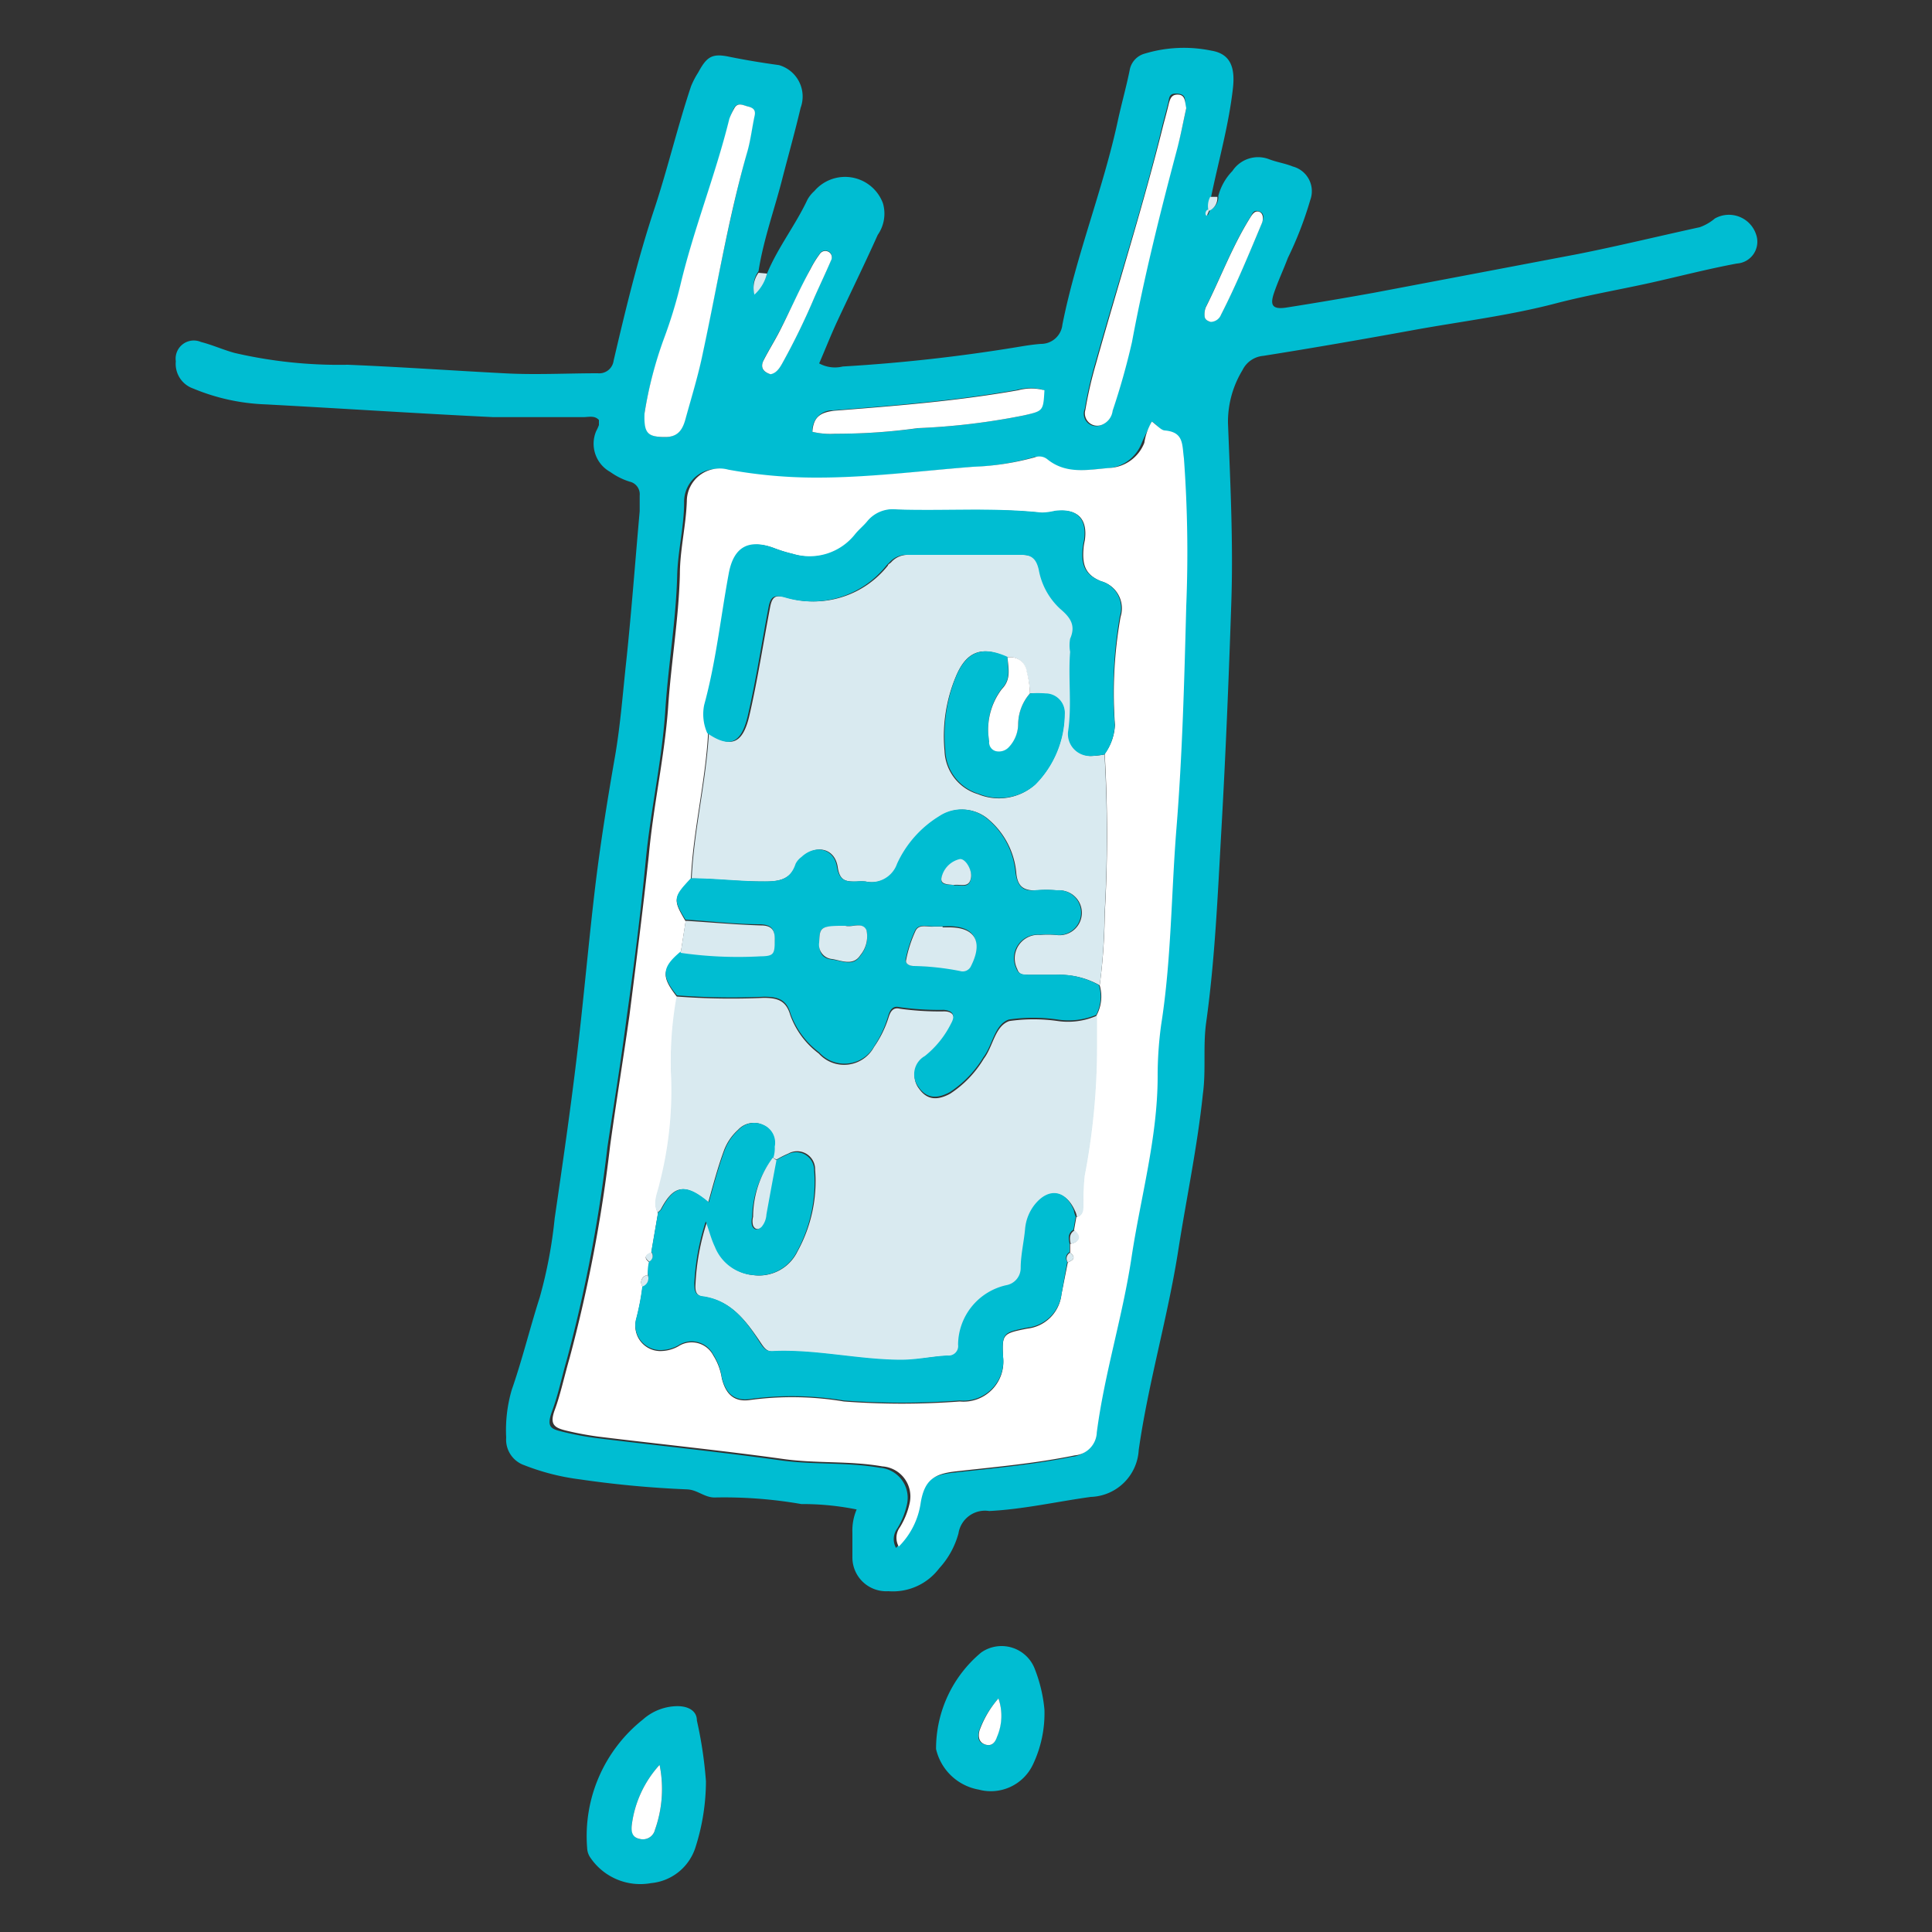
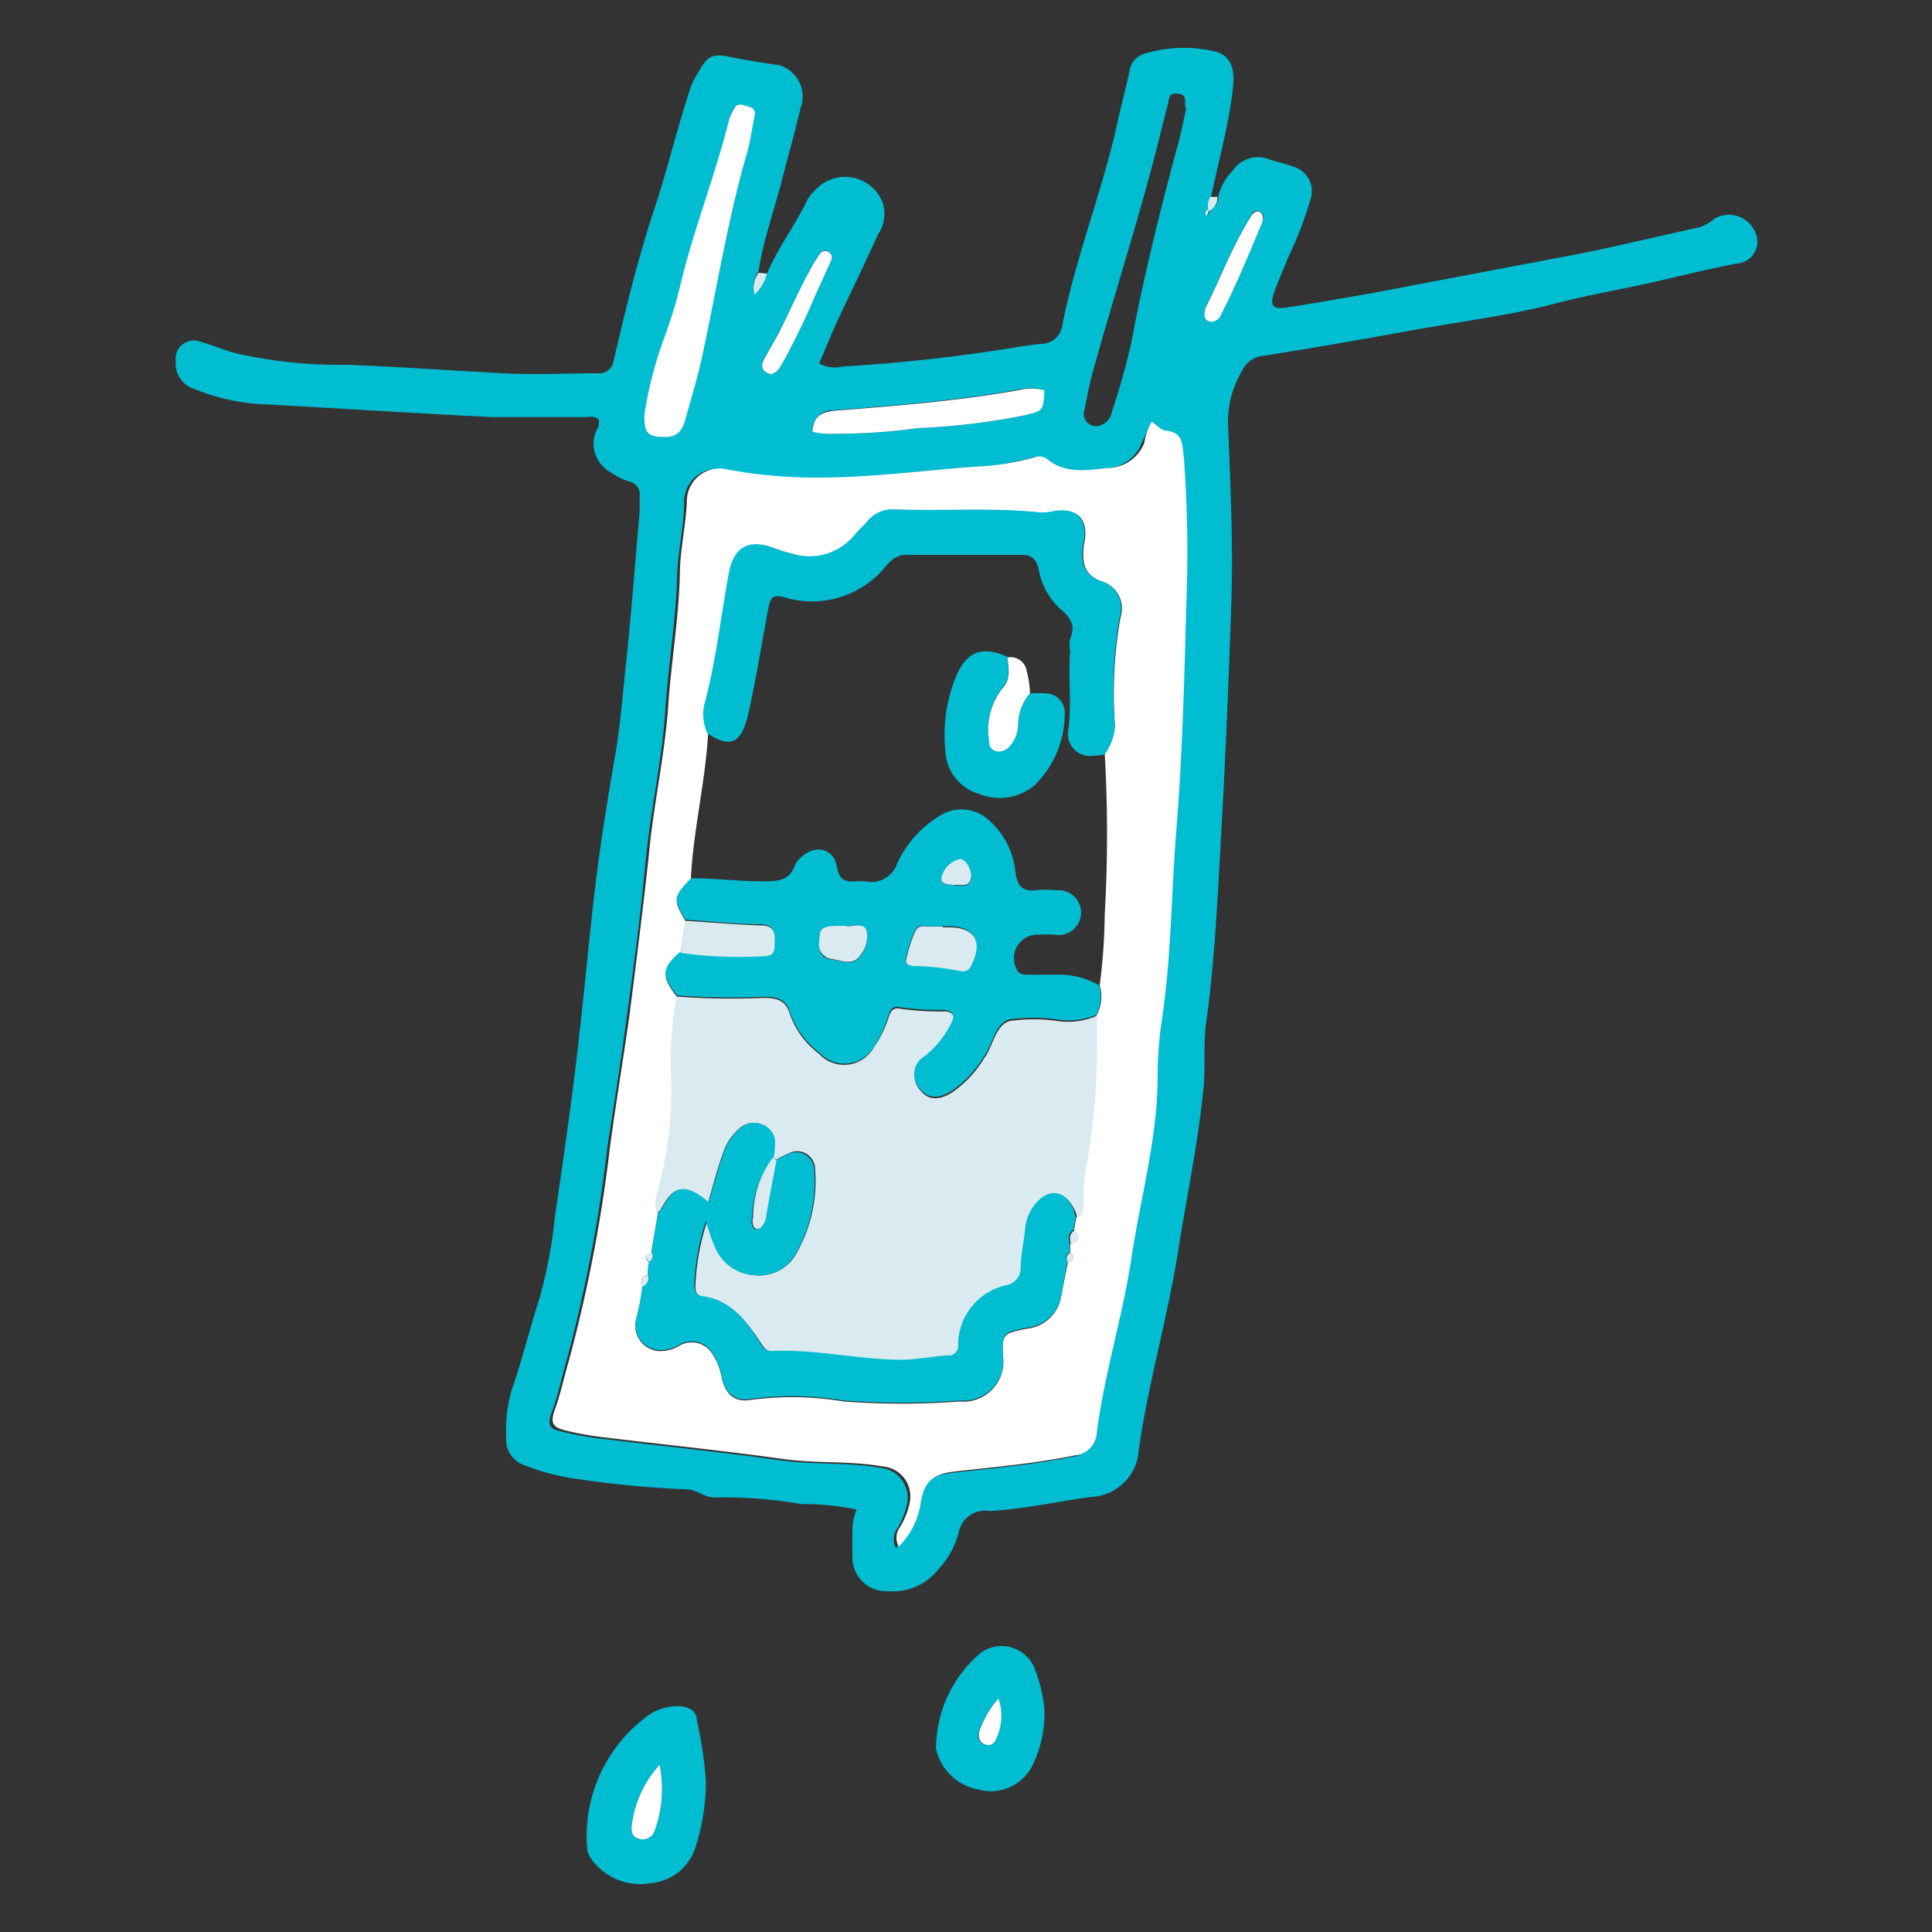
<svg xmlns="http://www.w3.org/2000/svg" viewBox="0 0 100 100">
  <rect x="0" y="0" width="100" height="100" fill="#333333" stroke="none" />
  <defs>
    <style>
      .cls-1 {
        clip-path: url(#clip-icon-prevencion);
      }

      .cls-2 {
        fill: none;
      }

      .cls-3 {
        fill: #00bdd2;
      }

      .cls-4 {
        fill: #d9eaf0;
      }

      .cls-5 {
        fill: #fff;
      }
    </style>
    <clipPath id="clip-icon-prevencion">
      <rect width="100" height="100" />
    </clipPath>
  </defs>
  <g id="icon-prevencion" class="cls-1">
    <g id="icon-prevencion-2" data-name="icon-prevencion">
      <g id="Layer_1" data-name="Layer 1">
        <rect id="Rectangle_4" data-name="Rectangle 4" class="cls-2" width="100" height="100" />
        <path id="Path_1412" data-name="Path 1412" class="cls-3" d="M39.7,14.16c.56-1.35,1.47-2.5,2.09-3.82a1.7,1.7,0,0,1,.36-.45,2.09,2.09,0,0,1,3.55.63,1.92,1.92,0,0,1-.27,1.64c-.69,1.54-1.44,3.06-2.15,4.59-.31.68-.59,1.39-.88,2.06a1.7,1.7,0,0,0,1.22.16,86.886,86.886,0,0,0,9-1c.42-.07.84-.14,1.26-.17a1.11,1.11,0,0,0,1.11-1c.71-3.57,2.1-7,2.86-10.51.19-.89.44-1.76.62-2.65a1.08,1.08,0,0,1,.8-.87,7,7,0,0,1,3.42-.15c1,.16,1.24.87,1.13,1.91-.21,1.91-.74,3.76-1.13,5.64a1,1,0,0,0-.1.65.22.22,0,0,0-.14.25s0,.05.07.07l.12-.28a.73.73,0,0,0,.42-.72,2.91,2.91,0,0,1,.73-1.29,1.59,1.59,0,0,1,1.92-.6c.4.15.82.21,1.21.37a1.32,1.32,0,0,1,.9,1.73,18.8,18.8,0,0,1-1.16,3c-.23.61-.51,1.2-.72,1.82s-.09.86.64.75c1.52-.24,3-.49,4.55-.77q5.28-1,10.54-2c2.11-.42,4.2-.93,6.31-1.39a2.52,2.52,0,0,0,.78-.45,1.48,1.48,0,0,1,2.14.84,1.13,1.13,0,0,1-1,1.49c-1.51.28-3,.67-4.48,1s-3.27.64-4.88,1.06c-2.44.64-4.94.94-7.41,1.39s-5.16.92-7.75,1.33a1.32,1.32,0,0,0-1.07.74,5.14,5.14,0,0,0-.75,2.73c.12,3.12.28,6.24.17,9.37-.13,3.89-.29,7.79-.51,11.67-.19,3.35-.33,6.71-.79,10-.17,1.22,0,2.47-.17,3.7-.28,2.69-.84,5.33-1.26,8-.54,3.5-1.56,6.91-2.06,10.42a2.57,2.57,0,0,1-2.48,2.43c-1.75.24-3.48.64-5.26.73a1.388,1.388,0,0,0-1.59,1.16,4.36,4.36,0,0,1-1,1.81,3,3,0,0,1-2.63,1.18,1.75,1.75,0,0,1-1.86-1.77V79.32a2.77,2.77,0,0,1,.22-1.19,14.071,14.071,0,0,0-2.86-.28,23.31,23.31,0,0,0-4.49-.34c-.53,0-.88-.39-1.41-.42A53.29,53.29,0,0,1,30,76.57a11.9,11.9,0,0,1-2.86-.73,1.4,1.4,0,0,1-.94-1.43,7.43,7.43,0,0,1,.29-2.48c.55-1.58.94-3.2,1.45-4.79a24.09,24.09,0,0,0,.77-4.08c.4-2.74.8-5.49,1.13-8.24.37-3.06.63-6.14,1-9.19.27-2.18.62-4.35,1-6.52.28-1.64.4-3.29.58-4.93.27-2.57.46-5.15.69-7.72v-.81a.667.667,0,0,0-.52-.72,3.51,3.51,0,0,1-1-.5,1.67,1.67,0,0,1-.73-2.12A2.19,2.19,0,0,0,31,22c0-.07,0-.15,0-.26-.23-.26-.56-.14-.85-.15H25.52c-3.93-.19-7.85-.45-11.78-.66A10.69,10.69,0,0,1,10,20.11a1.35,1.35,0,0,1-.9-1.41.94.94,0,0,1,1.3-1c.59.15,1.16.41,1.75.57a24,24,0,0,0,5.85.61c2.7.11,5.39.3,8.08.44,1.62.09,3.24,0,4.86,0a.75.75,0,0,0,.82-.65c.62-2.65,1.26-5.31,2.12-7.89.69-2.09,1.19-4.23,1.89-6.32a4.37,4.37,0,0,1,.37-.71c.43-.79.69-1,1.57-.82s1.74.32,2.61.44a1.69,1.69,0,0,1,1.12,2.21c-.28,1.19-.61,2.37-.92,3.56-.41,1.64-1,3.23-1.26,4.9a1.33,1.33,0,0,0-.21,1.13,2.2,2.2,0,0,0,.65-1.01Zm19.92,7.66c-.2.43-.38.76-.53,1.12a2.05,2.05,0,0,1-1.78,1.3c-1.09.08-2.25.36-3.23-.44a.66.66,0,0,0-.66-.11,13.76,13.76,0,0,1-3.19.49c-2.69.21-5.37.59-8.07.56a25.22,25.22,0,0,1-4.6-.41A1.7,1.7,0,0,0,35.41,26c0,1.27-.33,2.53-.36,3.8-.06,2.32-.46,4.6-.61,6.91-.16,2.57-.74,5.09-1,7.66-.26,2.75-.61,5.51-1,8.26-.29,2.25-.66,4.49-1,6.74a76.22,76.22,0,0,1-2.1,11c-.26.89-.44,1.8-.76,2.66s-.05.93.55,1.08a16.408,16.408,0,0,0,1.7.32c3.18.39,6.35.71,9.52,1.15,1.72.25,3.47.09,5.18.39a1.56,1.56,0,0,1,1.42,1.87,4,4,0,0,1-.51,1.28.92.92,0,0,0-.06,1,4,4,0,0,0,1.14-2.3c.2-1.13.67-1.46,1.79-1.59,2.06-.23,4.13-.41,6.18-.83a1.24,1.24,0,0,0,1.14-1.19c.4-3.06,1.34-6,1.8-9.07s1.32-6.18,1.35-9.37a19.562,19.562,0,0,1,.18-2.653c.53-3.357.52-6.757.79-10.137.31-3.83.41-7.7.51-11.55a67,67,0,0,0-.12-7.63c-.06-.73,0-1.37-1-1.45a1.626,1.626,0,0,0-.52-.53ZM33.36,21.4c0,1,.17,1.22,1.06,1.22.71,0,.92-.46,1.06-1,.31-1.12.65-2.22.88-3.35.75-3.5,1.37-7,2.32-10.48.16-.59.23-1.2.36-1.8.07-.31-.1-.42-.35-.48s-.53-.24-.71.11a3.44,3.44,0,0,0-.21.53c-.72,2.92-1.85,5.71-2.54,8.63a24.42,24.42,0,0,1-.85,2.76,20.47,20.47,0,0,0-1.02,3.86Zm28-15.8c-.07-.31.12-.7-.38-.75s-.45.21-.52.5-.17.67-.26,1c-1,4.19-2.35,8.3-3.51,12.45a20.71,20.71,0,0,0-.54,2.36A.64.64,0,0,0,57,22a.9.9,0,0,0,.55-.69,36.871,36.871,0,0,0,1-3.55c.62-3.33,1.44-6.62,2.31-9.89.24-.79.38-1.55.54-2.27ZM42.05,22.35a4,4,0,0,0,1.21.1,30.43,30.43,0,0,0,4.27-.29A35,35,0,0,0,53,21.5c.94-.23.95-.23,1-1.32a2.61,2.61,0,0,0-1.36,0c-3.16.56-6.34.81-9.53,1.06A1.032,1.032,0,0,0,42.05,22.35Zm-2.17-3c.3-.05.47-.31.62-.58a35.76,35.76,0,0,0,1.66-3.41c.28-.63.58-1.26.85-1.89a.33.33,0,0,0-.18-.48.34.34,0,0,0-.4.14,5.281,5.281,0,0,0-.48.78c-.54,1.07-1.05,2.14-1.59,3.2-.26.51-.57,1-.83,1.51-.17.38-.08.61.35.75Zm22.77-2.71a.58.58,0,0,0,.55-.37c.79-1.54,1.45-3.15,2.12-4.75.08-.2.15-.48-.15-.58s-.35.13-.45.29c-.93,1.48-1.53,3.11-2.31,4.66a1,1,0,0,0-.06.45c.01.2.15.27.3.32Z" />
        <path id="Path_1413" data-name="Path 1413" class="cls-3" d="M36.54,92.2A11.31,11.31,0,0,1,36,95.61a2.67,2.67,0,0,1-2.3,1.86,3.12,3.12,0,0,1-3.13-1.3.94.94,0,0,1-.18-.53A7.7,7.7,0,0,1,33.28,89a2.72,2.72,0,0,1,1.79-.69c.52,0,1,.22,1,.74A21.6,21.6,0,0,1,36.54,92.2Zm-2.4-.85a5.66,5.66,0,0,0-1.44,3.12c0,.32,0,.63.41.71a.64.64,0,0,0,.79-.47A6.29,6.29,0,0,0,34.14,91.35Z" />
        <path id="Path_1414" data-name="Path 1414" class="cls-3" d="M54.06,88.49a6.17,6.17,0,0,1-.59,2.83,2.41,2.41,0,0,1-2.81,1.31,2.76,2.76,0,0,1-2.21-2.1,6.48,6.48,0,0,1,2.34-5,1.84,1.84,0,0,1,2.78.88,7.64,7.64,0,0,1,.49,2.08Zm-2.38-.58a5.2,5.2,0,0,0-1,1.66c-.09.34-.06.62.31.73s.5-.12.59-.39a2.75,2.75,0,0,0,.1-2Z" />
        <path id="Path_1415" data-name="Path 1415" class="cls-4" d="M39.7,14.16a2.2,2.2,0,0,1-.65,1.09,1.33,1.33,0,0,1,.21-1.13Z" />
        <path id="Path_1416" data-name="Path 1416" class="cls-4" d="M62.54,10.84a1,1,0,0,1,.1-.65h.37a.73.73,0,0,1-.42.72Z" />
        <path id="Path_1417" data-name="Path 1417" class="cls-5" d="M59.62,21.82c.29.21.47.44.66.46,1,.08.9.72,1,1.45a67,67,0,0,1,.12,7.63c-.1,3.85-.2,7.72-.51,11.55-.27,3.38-.26,6.78-.79,10.14a19.55,19.55,0,0,0-.18,2.65c0,3.19-.88,6.25-1.35,9.37s-1.4,6-1.8,9.07a1.24,1.24,0,0,1-1.14,1.19c-2.05.42-4.12.6-6.18.83-1.12.13-1.59.46-1.79,1.59a4,4,0,0,1-1.14,2.3.92.92,0,0,1,.06-1,4,4,0,0,0,.51-1.28,1.56,1.56,0,0,0-1.42-1.87c-1.71-.3-3.46-.14-5.18-.39-3.17-.44-6.34-.76-9.52-1.15a16.408,16.408,0,0,1-1.7-.32c-.6-.15-.83-.33-.55-1.08s.5-1.77.76-2.66a76.22,76.22,0,0,0,2.1-11c.31-2.25.68-4.49,1-6.74.35-2.75.7-5.51,1-8.26.23-2.57.81-5.09,1-7.66.15-2.31.55-4.59.61-6.91,0-1.27.32-2.53.36-3.8a1.7,1.7,0,0,1,2.15-1.62,25.22,25.22,0,0,0,4.6.41c2.7,0,5.38-.35,8.07-.56a13.76,13.76,0,0,0,3.19-.49.66.66,0,0,1,.66.11c1,.8,2.14.52,3.23.44a2.05,2.05,0,0,0,1.78-1.3A3.048,3.048,0,0,1,59.62,21.82ZM55.27,65.34c.26-.11.45-.24.12-.5v-.45c.48-.12.55-.35.2-.71l.12-.68c.33-.1.33-.37.34-.64a12.29,12.29,0,0,1,.06-1.49,35.36,35.36,0,0,0,.64-6.58c0-.57,0-1.14,0-1.72A2.06,2.06,0,0,0,56.92,51a30.18,30.18,0,0,0,.26-3.67,72,72,0,0,0,0-8.31,2.77,2.77,0,0,0,.53-1.49,22.62,22.62,0,0,1,.29-5.6,1.45,1.45,0,0,0-1-1.84c-.84-.34-1-.87-.91-1.78a3.429,3.429,0,0,1,.06-.34c.16-1.12-.38-1.66-1.52-1.51a3.26,3.26,0,0,1-.68.09c-2.5-.27-5-.08-7.5-.16a1.7,1.7,0,0,0-1.53.62c-.19.23-.44.43-.63.67a3,3,0,0,1-3.23,1,7.53,7.53,0,0,1-1-.31c-1.26-.47-2.05,0-2.3,1.33-.42,2.27-.66,4.57-1.27,6.8a2.4,2.4,0,0,0,.16,1.47c-.14,2.52-.77,5-.89,7.52-.92,1-.93,1.08-.27,2.2l-.26,1.66c-1,.81-1,1.21-.18,2.26a18.69,18.69,0,0,0-.28,4.22,19.17,19.17,0,0,1-.6,5.44c-.11.48-.38,1-.11,1.52l-.35,2.05c-.26.11-.43.25-.11.49l-.07.67a.37.37,0,0,0-.27.59,13.44,13.44,0,0,1-.33,1.7,1.3,1.3,0,0,0,1.19,1.64,1.91,1.91,0,0,0,1-.25,1.26,1.26,0,0,1,1.8.48,3.06,3.06,0,0,1,.44,1.18c.21.85.66,1.25,1.49,1.12a16.29,16.29,0,0,1,4.83.08,40.061,40.061,0,0,0,6,0,2.06,2.06,0,0,0,2.24-2.28c-.07-1.22,0-1.24,1.24-1.49A2,2,0,0,0,54.94,67Z" />
        <path id="Path_1418" data-name="Path 1418" class="cls-5" d="M33.36,21.4a20.47,20.47,0,0,1,1-3.86,24.419,24.419,0,0,0,.85-2.76c.69-2.92,1.82-5.71,2.54-8.63A3.44,3.44,0,0,1,38,5.62c.18-.35.46-.17.71-.11s.42.17.35.48c-.13.6-.2,1.21-.36,1.8-1,3.46-1.57,7-2.32,10.48-.23,1.13-.57,2.23-.88,3.35-.14.54-.35,1-1.06,1C33.53,22.62,33.32,22.44,33.36,21.4Z" />
-         <path id="Path_1419" data-name="Path 1419" class="cls-5" d="M61.4,5.6c-.16.72-.3,1.48-.5,2.22-.87,3.27-1.69,6.56-2.31,9.89a36.869,36.869,0,0,1-1,3.55A.9.9,0,0,1,57,22a.64.64,0,0,1-.82-.79,20.71,20.71,0,0,1,.54-2.36c1.16-4.15,2.47-8.26,3.51-12.45.09-.33.18-.67.26-1s.17-.53.52-.5S61.33,5.29,61.4,5.6Z" />
        <path id="Path_1420" data-name="Path 1420" class="cls-5" d="M42.05,22.35c.05-.77.41-1,1.12-1.09,3.19-.25,6.37-.5,9.53-1.06a2.61,2.61,0,0,1,1.36,0C54,21.27,54,21.27,53,21.5a35,35,0,0,1-5.5.66,30.43,30.43,0,0,1-4.27.29A4,4,0,0,1,42.05,22.35Z" />
        <path id="Path_1421" data-name="Path 1421" class="cls-5" d="M39.88,19.37c-.43-.14-.52-.4-.35-.73.26-.51.57-1,.83-1.51.54-1.06,1-2.13,1.59-3.2a5.28,5.28,0,0,1,.48-.78.34.34,0,0,1,.4-.14.33.33,0,0,1,.18.48c-.27.63-.57,1.26-.85,1.89a35.76,35.76,0,0,1-1.66,3.41C40.35,19.06,40.18,19.32,39.88,19.37Z" />
        <path id="Path_1422" data-name="Path 1422" class="cls-5" d="M62.65,16.66c-.15-.05-.29-.12-.3-.3a1,1,0,0,1,.06-.45c.78-1.55,1.38-3.18,2.31-4.66.1-.16.23-.36.45-.29s.23.38.15.58c-.67,1.6-1.33,3.21-2.12,4.75a.58.58,0,0,1-.55.37Z" />
        <path id="Path_1423" data-name="Path 1423" class="cls-4" d="M62.59,10.88l-.12.28a.069.069,0,0,1-.07-.07.22.22,0,0,1,.14-.25Z" />
        <path id="Path_1424" data-name="Path 1424" class="cls-5" d="M34.14,91.35a6.29,6.29,0,0,1-.24,3.36.64.64,0,0,1-.79.47c-.41-.08-.44-.39-.41-.71a5.66,5.66,0,0,1,1.44-3.12Z" />
        <path id="Path_1425" data-name="Path 1425" class="cls-5" d="M51.68,87.91a2.75,2.75,0,0,1-.08,2c-.09.27-.26.49-.59.39s-.4-.39-.31-.73a5.2,5.2,0,0,1,.98-1.66Z" />
        <path id="Path_1426" data-name="Path 1426" class="cls-4" d="M56.78,52.57v1.72a35.36,35.36,0,0,1-.64,6.58,12.289,12.289,0,0,0-.06,1.49c0,.27,0,.54-.34.64a.97.97,0,0,0-.1-.33c-.47-1.05-1.34-1.18-2-.32a2.35,2.35,0,0,0-.52,1.27c-.06.68-.18,1.37-.23,2.05a.9.9,0,0,1-.74.88,3.18,3.18,0,0,0-2.5,3.08c0,.38-.19.54-.56.56-.81,0-1.59.22-2.41.22-2.23,0-4.43-.56-6.66-.45-.31,0-.44-.16-.61-.41-.75-1.12-1.54-2.23-3-2.43-.43-.05-.43-.37-.41-.69a12.21,12.21,0,0,1,.59-3.18c.19.53.29.94.47,1.31A2.33,2.33,0,0,0,39,66a2.21,2.21,0,0,0,2.28-1.23,7.52,7.52,0,0,0,.91-4.23.93.93,0,0,0-1.39-.83,5,5,0,0,0-.61.31l-.19-.1a1.6,1.6,0,0,1,.07-.57,1,1,0,0,0-.6-1.13,1.1,1.1,0,0,0-1.27.26,2.71,2.71,0,0,0-.75,1.13c-.31.85-.54,1.72-.79,2.62-1.2-1-1.8-.9-2.46.37a.87.87,0,0,1-.17.16c-.27-.52,0-1,.11-1.52a19.17,19.17,0,0,0,.6-5.44,18.69,18.69,0,0,1,.28-4.22,37.511,37.511,0,0,0,4.5.07c.68,0,1.16.11,1.38.88a4.31,4.31,0,0,0,1.48,2,1.76,1.76,0,0,0,2.86-.34A5.6,5.6,0,0,0,46,52.64c.08-.25.21-.52.57-.43a14.72,14.72,0,0,0,2.3.14c.48,0,.61.29.38.7a5,5,0,0,1-1.36,1.69,1.08,1.08,0,0,0-.32,1.61c.39.56.91.64,1.61.26a5.58,5.58,0,0,0,1.74-1.81c.49-.64.57-1.69,1.32-1.95a8.81,8.81,0,0,1,2.52,0,3.71,3.71,0,0,0,2.02-.28Z" />
-         <path id="Path_1427" data-name="Path 1427" class="cls-4" d="M57.17,39.05a72,72,0,0,1,0,8.31A30.18,30.18,0,0,1,56.92,51a4.2,4.2,0,0,0-2.22-.54H53.2c-.23,0-.45,0-.55-.31a1.22,1.22,0,0,1,1.19-1.76,5.31,5.31,0,0,1,.8,0,1.16,1.16,0,1,0,.11-2.3,6.32,6.32,0,0,0-1.15,0c-.65,0-.94-.23-1-.93a4.1,4.1,0,0,0-1.39-2.71,2.08,2.08,0,0,0-2.55-.2,5.63,5.63,0,0,0-2.19,2.47,1.41,1.41,0,0,1-1.65.91,2.36,2.36,0,0,0-.46,0c-.55,0-.89,0-1-.75-.15-1-1.13-1.18-1.84-.51a1,1,0,0,0-.3.35c-.3.86-1,.92-1.75.91-1.23,0-2.45-.14-3.67-.16.12-2.53.75-5,.89-7.52,1.19.82,1.77.5,2.1-.92.43-1.87.72-3.77,1.08-5.65.11-.54.32-.58.79-.47a4.91,4.91,0,0,0,5.3-1.64c0-.06.11-.11.16-.16a1.15,1.15,0,0,1,.92-.39h5.9c.56,0,.79.24.91.79a3.62,3.62,0,0,0,1.1,2c.51.44.83.85.52,1.55a1.89,1.89,0,0,0,0,.68c-.11,1.38.1,2.77-.11,4.15a1.14,1.14,0,0,0,1.09,1.24A4.43,4.43,0,0,0,57.17,39.05Zm-3.86-3.16a4.76,4.76,0,0,0-.18-1.12.85.85,0,0,0-1-.74c-1.29-.62-2.11-.34-2.66,1a8,8,0,0,0-.58,3.84,2.43,2.43,0,0,0,1.74,2.24,2.81,2.81,0,0,0,2.93-.49A5.23,5.23,0,0,0,55.09,37a1,1,0,0,0-1-1.08,5.38,5.38,0,0,0-.78-.03Z" />
        <path id="Path_1428" data-name="Path 1428" class="cls-3" d="M35.76,45.46c1.22,0,2.44.15,3.67.16.8,0,1.45,0,1.75-.91a1,1,0,0,1,.3-.35c.71-.67,1.69-.45,1.84.51.12.71.46.78,1,.75a2.36,2.36,0,0,1,.46,0,1.41,1.41,0,0,0,1.65-.91,5.63,5.63,0,0,1,2.19-2.47,2.08,2.08,0,0,1,2.55.2,4.1,4.1,0,0,1,1.39,2.71c.09.7.38,1,1,.93a6.32,6.32,0,0,1,1.15,0,1.16,1.16,0,1,1-.11,2.3,5.31,5.31,0,0,0-.8,0,1.22,1.22,0,0,0-1.19,1.76c.1.28.32.3.55.31h1.5a4.2,4.2,0,0,1,2.22.54,2.06,2.06,0,0,1-.14,1.54,3.71,3.71,0,0,1-2,.24,8.81,8.81,0,0,0-2.52,0c-.75.26-.83,1.31-1.32,1.95a5.58,5.58,0,0,1-1.74,1.81c-.7.38-1.22.3-1.61-.26a1.08,1.08,0,0,1,.32-1.61,5,5,0,0,0,1.36-1.69c.23-.41.1-.66-.38-.7a14.72,14.72,0,0,1-2.3-.14c-.36-.09-.49.18-.57.43a5.6,5.6,0,0,1-.72,1.57,1.76,1.76,0,0,1-2.86.34,4.31,4.31,0,0,1-1.48-2c-.22-.77-.7-.88-1.38-.88a37.51,37.51,0,0,1-4.5-.07c-.82-1-.79-1.45.18-2.26a21,21,0,0,0,4.12.18c.7,0,.74-.11.75-.83,0-.53-.16-.74-.72-.77-1.3,0-2.59-.16-3.89-.24C34.83,46.54,34.84,46.43,35.76,45.46Zm13,2.49H48.3c-.33,0-.76-.15-.94.22a6.67,6.67,0,0,0-.49,1.51c0,.21.2.3.4.31a13.7,13.7,0,0,1,2.39.21.47.47,0,0,0,.57-.26c.63-1.24.22-2-1.13-2Zm-5,0c-1.31,0-1.33,0-1.36.86,0,.52.16.8.68.86s1.08.38,1.45-.2a1.52,1.52,0,0,0,.32-1.29c-.2-.49-.76-.18-1.09-.26Zm5.61-2.11c.32-.07.81.2.89-.4.06-.42-.32-1-.6-.94a1.26,1.26,0,0,0-.92.92c-.11.44.35.34.63.39Z" />
        <path id="Path_1429" data-name="Path 1429" class="cls-3" d="M34.06,62.76a.87.87,0,0,0,.17-.16c.66-1.27,1.26-1.38,2.46-.37.25-.9.48-1.77.79-2.62a2.71,2.71,0,0,1,.75-1.13,1.1,1.1,0,0,1,1.27-.26,1,1,0,0,1,.6,1.13,1.6,1.6,0,0,1-.07.57A5.15,5.15,0,0,0,38.93,63a.85.85,0,0,0,0,.45c.1.22.28.24.45.06a1.09,1.09,0,0,0,.24-.63c.17-.94.34-1.87.52-2.81a5,5,0,0,1,.61-.31.93.93,0,0,1,1.39.83,7.52,7.52,0,0,1-.91,4.23A2.21,2.21,0,0,1,39,66a2.33,2.33,0,0,1-2-1.47c-.18-.37-.28-.78-.47-1.31a12.21,12.21,0,0,0-.59,3.18c0,.32,0,.64.41.69,1.5.2,2.29,1.31,3,2.43.17.25.3.43.61.41,2.23-.11,4.43.44,6.66.45.82,0,1.6-.17,2.41-.22a.494.494,0,0,0,.56-.56,3.18,3.18,0,0,1,2.5-3.08.9.9,0,0,0,.74-.88c0-.68.17-1.37.23-2.05a2.35,2.35,0,0,1,.52-1.27c.71-.86,1.58-.73,2,.32a1.125,1.125,0,0,0,.1.33l-.12.68c-.29.18-.26.44-.2.71v.45a.34.34,0,0,0-.12.5L54.94,67a2,2,0,0,1-1.78,1.72c-1.23.25-1.31.27-1.24,1.49a2.06,2.06,0,0,1-2.24,2.28,40.06,40.06,0,0,1-6,0,16.29,16.29,0,0,0-4.83-.08c-.83.13-1.28-.27-1.49-1.12a3.06,3.06,0,0,0-.44-1.18,1.26,1.26,0,0,0-1.8-.48,1.91,1.91,0,0,1-1,.25,1.3,1.3,0,0,1-1.19-1.64,11.869,11.869,0,0,0,.32-1.7.45.45,0,0,0,.28-.59,2.218,2.218,0,0,1,.07-.67.32.32,0,0,0,.11-.49Z" />
        <path id="Path_1430" data-name="Path 1430" class="cls-3" d="M57.17,39.05a4.43,4.43,0,0,1-.8.08,1.14,1.14,0,0,1-1.09-1.24c.21-1.38,0-2.77.11-4.15a1.89,1.89,0,0,1,0-.68c.31-.7,0-1.11-.52-1.55a3.62,3.62,0,0,1-1.1-2c-.12-.55-.35-.8-.91-.79h-5.9a1.15,1.15,0,0,0-.92.39,2.255,2.255,0,0,0-.16.16,4.91,4.91,0,0,1-5.3,1.64c-.47-.11-.68-.07-.79.47-.36,1.88-.65,3.78-1.08,5.65-.33,1.42-.91,1.74-2.1.92a2.4,2.4,0,0,1-.16-1.47c.61-2.23.85-4.53,1.27-6.8.25-1.35,1-1.8,2.3-1.33a7.53,7.53,0,0,0,1,.31,3,3,0,0,0,3.23-1c.19-.24.44-.44.63-.67a1.7,1.7,0,0,1,1.53-.62c2.5.08,5-.11,7.5.16a3.26,3.26,0,0,0,.68-.09c1.14-.15,1.68.39,1.52,1.51a3.429,3.429,0,0,0-.06.34c-.11.91.07,1.44.91,1.78a1.45,1.45,0,0,1,1,1.84,22.62,22.62,0,0,0-.26,5.63,2.77,2.77,0,0,1-.53,1.51Z" />
        <path id="Path_1431" data-name="Path 1431" class="cls-4" d="M35.49,47.66c1.3.08,2.59.2,3.89.24.56,0,.74.24.72.77,0,.72-.05.82-.75.83a21,21,0,0,1-4.12-.18Z" />
        <path id="Path_1432" data-name="Path 1432" class="cls-4" d="M55.42,64.39c-.06-.27-.09-.53.2-.71C56,64,55.9,64.27,55.42,64.39Z" />
        <path id="Path_1433" data-name="Path 1433" class="cls-4" d="M33.53,66a.45.45,0,0,1-.28.59.38.38,0,0,1,.28-.59Z" />
        <path id="Path_1434" data-name="Path 1434" class="cls-4" d="M33.71,64.81a.32.32,0,0,1-.11.49C33.28,65.06,33.45,64.92,33.71,64.81Z" />
        <path id="Path_1435" data-name="Path 1435" class="cls-4" d="M55.27,65.34a.34.34,0,0,1,.12-.5C55.72,65.1,55.53,65.23,55.27,65.34Z" />
        <path id="Path_1436" data-name="Path 1436" class="cls-3" d="M53.31,35.89a5.38,5.38,0,0,1,.8,0,1,1,0,0,1,1,1.08A5.23,5.23,0,0,1,53.6,40.6a2.81,2.81,0,0,1-2.93.49,2.43,2.43,0,0,1-1.74-2.24A8,8,0,0,1,49.49,35c.55-1.3,1.37-1.58,2.66-1,0,.56.2,1.13-.29,1.63a3.46,3.46,0,0,0-.66,2.7.47.47,0,0,0,.35.52.7.7,0,0,0,.64-.18,1.76,1.76,0,0,0,.51-1.24A2.46,2.46,0,0,1,53.31,35.89Z" />
        <path id="Path_1437" data-name="Path 1437" class="cls-5" d="M53.31,35.89a2.46,2.46,0,0,0-.61,1.57,1.76,1.76,0,0,1-.51,1.24.7.7,0,0,1-.64.18.47.47,0,0,1-.35-.52,3.46,3.46,0,0,1,.66-2.7c.49-.5.33-1.07.29-1.63a.85.85,0,0,1,1,.74A4.76,4.76,0,0,1,53.31,35.89Z" />
        <path id="Path_1438" data-name="Path 1438" class="cls-4" d="M48.79,48h.34c1.35,0,1.76.75,1.13,2a.47.47,0,0,1-.57.26A13.7,13.7,0,0,0,47.3,50c-.2,0-.45-.1-.4-.31a6.67,6.67,0,0,1,.49-1.51c.18-.37.61-.19.94-.22h.46Z" />
        <path id="Path_1439" data-name="Path 1439" class="cls-4" d="M43.76,47.92c.33.1.89-.23,1.09.23a1.52,1.52,0,0,1-.32,1.29c-.37.58-1,.27-1.45.2a.745.745,0,0,1-.68-.86C42.43,48,42.45,47.91,43.76,47.92Z" />
        <path id="Path_1440" data-name="Path 1440" class="cls-4" d="M49.37,45.81c-.28-.05-.74,0-.63-.42a1.26,1.26,0,0,1,.92-.92c.28-.07.66.52.6.94C50.18,46,49.69,45.74,49.37,45.81Z" />
        <path id="Path_1441" data-name="Path 1441" class="cls-4" d="M40.19,60.05c-.18.94-.35,1.87-.52,2.81a1.09,1.09,0,0,1-.24.63c-.17.18-.35.16-.45-.06a.85.85,0,0,1,0-.45A5.15,5.15,0,0,1,40,59.92Z" />
      </g>
    </g>
  </g>
</svg>